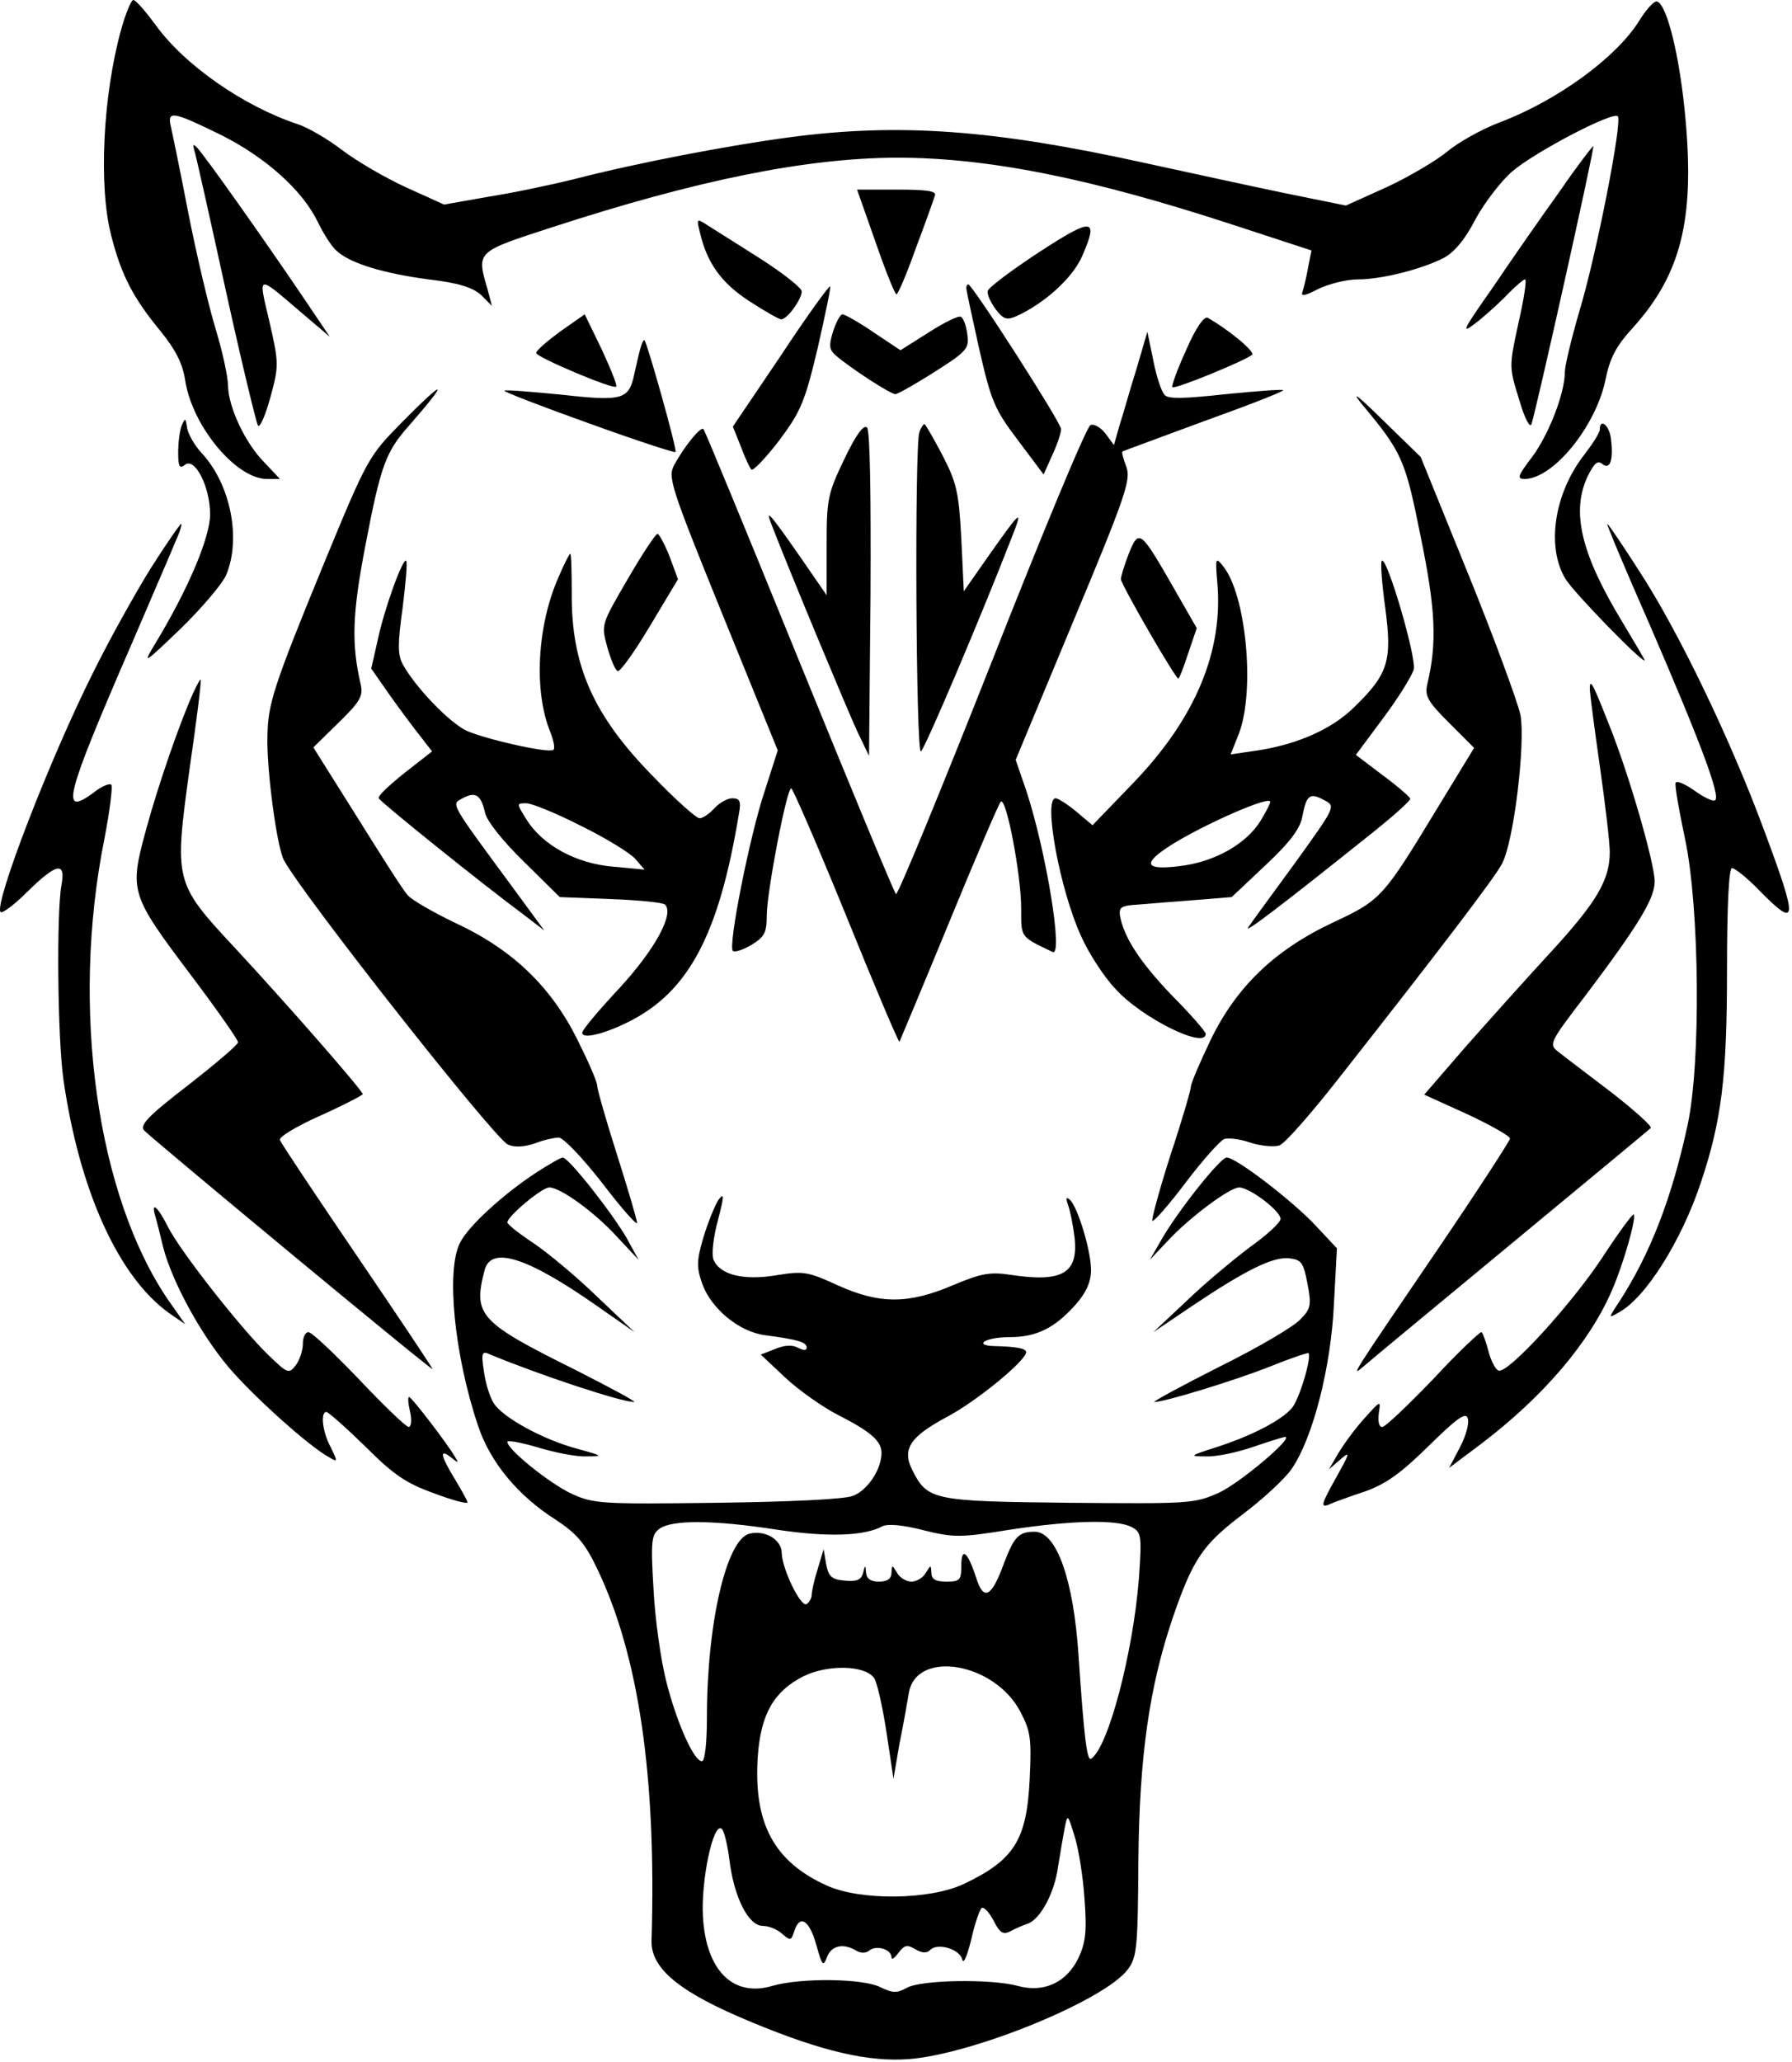
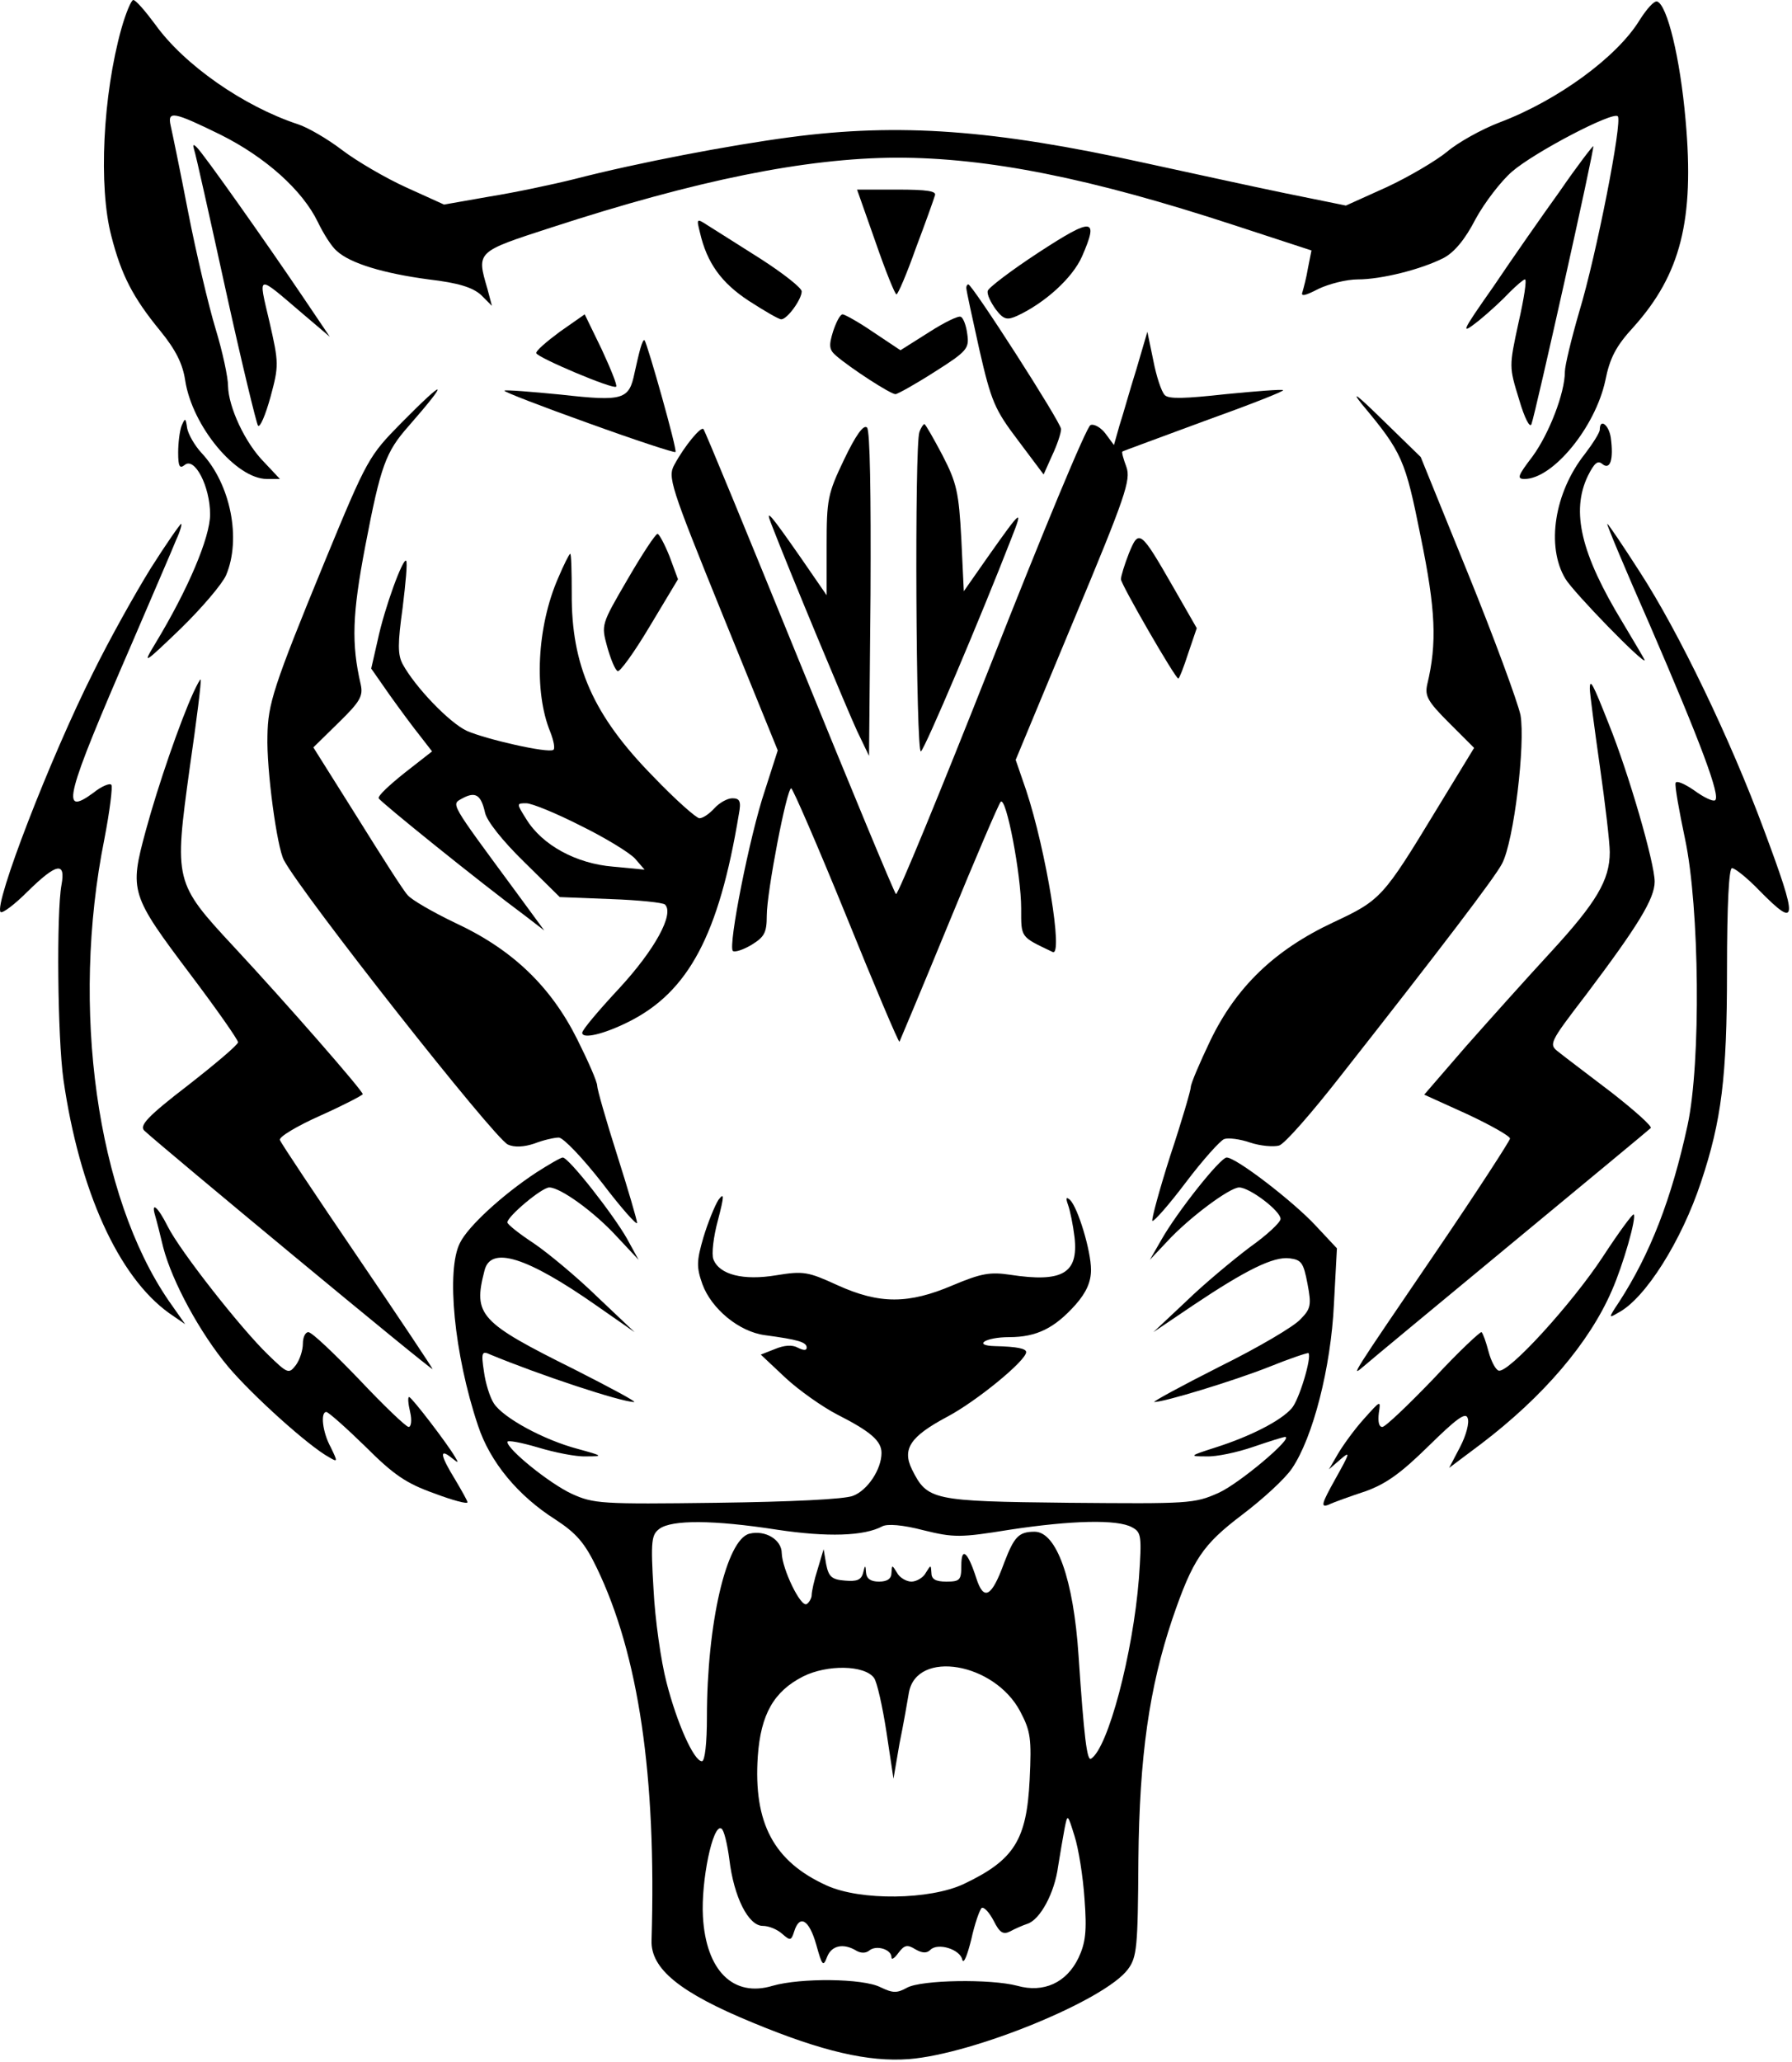
<svg xmlns="http://www.w3.org/2000/svg" viewBox="0 0 479 551" fill="none">
  <path d="M32.424 7.733C27.491 25.467 26.291 49.867 29.758 63.067C32.424 73.467 35.491 79.467 42.824 88.4C46.958 93.467 48.824 97.2 49.491 101.6C51.358 113.867 63.091 128 71.358 128H74.824L70.691 123.6C65.491 118.4 61.091 108.8 60.958 103.2C60.958 100.8 59.491 94 57.624 87.867C55.758 81.733 52.424 67.6 50.291 56.667C48.157 45.6 46.024 35.333 45.624 33.6C44.691 29.467 46.424 29.867 58.958 36C70.957 42 80.824 50.8 84.957 59.333C86.424 62.4 88.691 66 90.024 67.067C93.624 70.4 102.558 73.067 114.558 74.667C122.558 75.6 126.291 76.8 128.558 78.8L131.491 81.733L130.291 77.2C127.358 67.2 127.224 67.333 147.358 60.8C186.291 48.133 215.224 42.267 239.624 42.133C264.158 42.133 291.491 47.6 329.758 60.133L350.558 66.933L349.624 71.6C349.224 74.133 348.424 77.067 348.158 78C347.624 79.333 348.824 79.067 352.424 77.2C355.224 75.867 359.891 74.667 362.958 74.667C369.224 74.667 379.891 72 385.891 68.933C388.691 67.467 391.624 64 394.424 58.533C396.824 54.133 401.224 48.4 404.158 45.867C410.158 40.667 431.091 29.733 432.424 31.067C433.758 32.267 426.691 68.267 422.158 83.2C420.024 90.533 418.291 97.733 418.291 99.333C418.291 105.067 414.024 116 409.624 122C405.758 127.067 405.358 128 407.491 128C415.091 128 426.424 114.133 429.091 101.733C430.291 95.733 431.891 92.533 436.691 87.333C449.224 73.333 452.958 58.8 450.558 32.133C449.091 15.333 445.624 1.333 442.958 0.4C442.158 0.133 440.158 2.4 438.291 5.333C432.291 15.2 416.424 26.8 400.958 32.667C396.024 34.533 389.624 38.133 386.824 40.533C383.891 42.933 376.691 47.2 370.691 50L359.758 54.933L343.358 51.6C334.291 49.733 317.358 46 305.624 43.467C265.624 34.667 240.424 32.8 211.224 36.667C195.091 38.8 170.558 43.467 153.491 47.867C147.624 49.333 137.491 51.467 130.824 52.533L118.691 54.667L108.691 50.133C103.091 47.6 95.358 43.067 91.491 40.133C87.491 37.067 82.157 34 79.624 33.2C65.091 28.4 49.224 17.333 41.491 6.533C38.824 2.933 36.291 -6.67572e-06 35.624 -6.67572e-06C35.091 -6.67572e-06 33.624 3.467 32.424 7.733Z" fill="black" />
  <path d="M51.891 40C52.291 41.067 56.025 57.867 60.291 77.333C64.558 96.8 68.558 113.2 68.958 113.733C69.491 114.4 70.958 110.933 72.291 106.133C74.558 97.733 74.558 97.067 72.025 86C68.958 72.933 68.425 73.2 81.091 84L88.158 90L80.958 79.333C70.958 64.533 54.291 40.933 52.558 39.333C51.625 38.4 51.491 38.667 51.891 40Z" fill="black" />
  <path d="M416.958 51.066C412.158 57.733 404.158 69.2 399.224 76.533C390.424 89.067 390.291 89.6 395.224 85.733C398.024 83.467 401.758 80 403.491 78.133C405.358 76.267 407.224 74.667 407.624 74.667C408.158 74.667 407.358 79.867 405.891 86.267C403.358 98 403.358 98 406.024 106.667C407.491 111.733 408.958 114.533 409.358 113.333C410.424 110.533 426.291 39.467 425.891 39.066C425.758 38.933 421.624 44.267 416.958 51.066Z" fill="black" />
  <path d="M234.024 64.667C236.691 72.4 239.224 78.667 239.624 78.667C240.024 78.667 242.424 73.067 244.824 66.267C247.357 59.6 249.624 53.2 249.891 52.267C250.424 51.067 247.891 50.667 239.757 50.667H229.091L234.024 64.667Z" fill="black" />
  <path d="M187.092 62.134C188.958 70.267 192.825 75.601 200.158 80.401C204.292 83.067 208.158 85.334 208.825 85.334C210.425 85.334 214.292 80.001 214.292 77.867C214.292 76.934 209.358 73.067 203.358 69.201C197.225 65.334 190.958 61.334 189.225 60.267C186.158 58.267 186.158 58.401 187.092 62.134Z" fill="black" />
  <path d="M277.625 67.467C270.291 72.267 264.158 76.933 264.025 77.733C263.758 78.667 264.825 80.8 266.158 82.667C268.291 85.467 269.225 85.6 271.891 84.4C279.358 80.933 286.691 74.267 289.225 68.533C293.758 58.133 292.158 58 277.625 67.467Z" fill="black" />
-   <path d="M208.692 95.067L195.892 114.001L198.025 119.334C199.092 122.267 200.425 125.067 200.825 125.467C201.225 126.001 204.558 122.534 208.158 117.867C214.025 110.001 215.092 107.601 218.558 93.067C220.558 84.134 222.158 76.801 221.892 76.534C221.625 76.267 215.625 84.534 208.692 95.067Z" fill="black" />
  <path d="M258.291 76.933C258.291 77.6 259.891 84.933 261.758 93.333C264.958 107.333 265.891 109.466 272.158 117.733L278.958 126.8L281.224 121.733C282.558 118.933 283.624 115.733 283.624 114.666C283.624 112.933 259.891 76 258.824 76C258.558 76 258.291 76.4 258.291 76.933Z" fill="black" />
  <path d="M149.624 88.667C146.024 91.334 143.091 93.867 143.358 94.401C143.758 95.601 163.891 104.134 164.691 103.334C165.091 103.067 163.224 98.534 160.824 93.334L156.291 84.001L149.624 88.667Z" fill="black" />
  <path d="M222.691 88.534C221.491 92.401 221.624 93.467 223.491 95.067C227.358 98.401 238.024 105.334 239.358 105.334C239.891 105.334 244.691 102.667 249.891 99.334C258.558 93.867 259.091 93.067 258.558 89.334C258.291 87.067 257.491 84.934 256.824 84.667C256.291 84.267 252.424 86.134 248.291 88.801L240.691 93.601L233.491 88.801C229.624 86.134 225.758 84.001 225.224 84.001C224.558 84.001 223.491 86.134 222.691 88.534Z" fill="black" />
-   <path d="M317.091 93.467C314.691 98.667 313.091 103.2 313.358 103.467C314.025 104.134 333.091 96.267 334.691 94.8C335.491 94 328.691 88.267 322.825 84.933C321.891 84.4 319.625 87.6 317.091 93.467Z" fill="black" />
  <path d="M303.758 98.667C302.025 104.134 300.158 110.934 299.225 113.734L297.758 118.934L295.491 115.867C294.291 114.267 292.425 113.2 291.491 113.6C290.425 114 278.558 142.667 264.958 177.2C251.358 211.6 239.891 239.467 239.491 238.934C238.958 238.4 227.358 210.4 213.625 176.667C199.891 142.934 188.425 115.067 188.025 114.667C187.358 113.867 182.958 119.2 180.291 124.134C178.425 127.467 179.091 129.6 193.091 164.134L207.891 200.534L204.425 211.334C200.425 223.2 194.558 252.8 195.891 254.134C196.425 254.534 198.558 253.867 200.825 252.534C204.291 250.4 204.958 249.334 204.958 244.667C204.958 238.4 210.291 210.667 211.491 210.667C211.891 210.667 218.558 226 226.158 244.667C233.758 263.467 240.158 278.534 240.425 278.4C240.558 278.134 246.558 263.867 253.625 246.667C260.691 229.467 266.958 214.8 267.491 214.267C268.958 212.8 272.958 233.734 272.958 242.8C272.958 250.667 272.691 250.267 281.358 254.4C284.291 255.867 279.625 227.334 274.291 211.2L271.491 203.067L286.958 165.867C300.958 132.4 302.291 128.267 301.091 124.8C300.291 122.667 299.758 120.8 300.025 120.667C300.158 120.534 310.025 116.934 321.891 112.534C333.758 108.267 343.358 104.534 342.958 104.267C342.691 104 335.758 104.534 327.625 105.334C316.691 106.534 312.425 106.667 311.358 105.6C310.425 104.667 309.091 100.534 308.291 96.4L306.691 88.667L303.758 98.667Z" fill="black" />
  <path d="M171.225 92.933C170.825 94.267 170.158 97.2 169.625 99.6C168.158 106.8 166.691 107.333 150.025 105.467C141.891 104.667 135.091 104.133 134.825 104.4C134.558 104.667 144.558 108.533 157.225 113.067C169.758 117.6 180.291 121.067 180.558 120.8C181.091 120.267 173.091 92 172.291 90.933C172.025 90.667 171.625 91.6 171.225 92.933Z" fill="black" />
  <path d="M364.024 108C374.824 120.934 375.624 122.8 379.758 143.467C383.758 162.934 384.158 171.867 381.491 182.934C380.824 186 381.624 187.467 387.358 193.2L394.024 199.867L384.024 216.267C369.624 240 369.091 240.534 356.291 246.534C340.691 253.867 330.424 263.734 323.491 278.134C320.691 284 318.291 289.6 318.291 290.534C318.291 291.334 315.891 299.6 312.824 308.8C309.891 318 307.758 325.867 308.024 326.267C308.424 326.534 312.424 322 316.958 316C321.491 310 326.158 304.8 327.224 304.4C328.291 304 331.491 304.4 334.158 305.334C336.958 306.267 340.424 306.534 341.891 306.134C343.358 305.734 350.691 297.334 358.291 287.6C384.824 253.867 399.758 234.267 401.491 230.8C404.691 224.8 407.758 198.667 406.424 191.067C405.624 187.467 399.358 170.4 392.424 153.334L379.758 122.134L369.491 112.134C362.958 105.734 360.958 104.134 364.024 108Z" fill="black" />
  <path d="M107.358 112.934C98.558 121.867 98.158 122.534 86.825 150.001C72.958 183.734 71.625 188.134 71.491 196.667C71.225 205.734 74.025 226.401 75.891 229.867C80.691 238.934 132.025 304.134 135.758 305.867C137.491 306.667 140.025 306.534 142.825 305.601C145.225 304.667 148.158 304.001 149.358 304.001C150.558 304.001 155.758 309.467 160.958 316.134C166.025 322.801 170.291 327.601 170.291 326.801C170.291 326.134 167.891 317.867 164.958 308.667C162.025 299.467 159.625 291.067 159.625 290.134C159.625 289.067 157.225 283.601 154.291 277.734C147.225 263.601 136.958 253.734 121.758 246.667C115.625 243.734 109.891 240.401 108.958 239.201C107.891 238.134 101.891 228.667 95.491 218.401L83.758 199.734L90.558 193.067C96.291 187.467 97.091 186.001 96.425 182.934C93.891 172.001 94.158 164.134 97.625 146.001C101.758 124.401 103.091 120.801 109.225 113.867C120.291 101.201 119.358 100.801 107.358 112.934Z" fill="black" />
  <path d="M48.558 113.733C48.024 115.067 47.624 118.4 47.624 120.933C47.624 124.667 48.024 125.333 49.358 124.267C52.024 122 56.158 130 56.158 137.467C56.158 143.6 50.291 157.467 41.491 172C38.024 177.733 38.291 177.6 48.291 168C53.891 162.533 59.358 156.133 60.424 153.733C64.558 144 61.624 129.333 53.891 121.067C52.024 119.067 50.291 116 50.024 114.4C49.624 111.6 49.491 111.6 48.558 113.733Z" fill="black" />
  <path d="M225.625 122.8C221.225 132 220.958 133.467 220.958 145.867V159.067L214.158 149.2C205.891 137.333 204.425 135.6 206.158 140C211.091 152.8 226.558 189.867 229.091 195.333L232.291 202L232.691 158.8C232.825 131.867 232.558 115.067 231.758 114.267C230.825 113.333 228.691 116.4 225.625 122.8Z" fill="black" />
  <path d="M245.758 115.467C244.424 118.8 244.824 201.6 246.158 200.8C247.224 200.133 262.158 164.933 270.291 144C273.624 135.6 273.091 136 264.158 148.667L257.624 158L256.958 144C256.291 131.6 255.758 129.067 251.891 121.6C249.491 117.067 247.358 113.333 247.091 113.333C246.824 113.333 246.158 114.267 245.758 115.467Z" fill="black" />
  <path d="M427.624 114.8C427.624 115.6 425.758 118.534 423.624 121.334C415.491 131.6 413.224 146 418.424 154.667C420.558 158.267 439.624 177.867 439.624 176.4C439.624 176.267 436.958 171.734 433.758 166.4C422.558 148 419.891 136.667 424.424 127.2C426.158 123.734 427.091 122.934 428.291 124C430.424 125.734 431.358 122.8 430.558 116.934C430.024 113.467 427.624 111.734 427.624 114.8Z" fill="black" />
  <path d="M40.291 151.867C36.158 158.534 29.225 170.934 24.958 179.601C13.358 202.667 -1.709 241.734 0.158 243.734C0.691 244.134 3.891 241.734 7.358 238.267C15.091 230.667 17.625 230.134 16.425 236.534C15.091 243.867 15.358 277.201 16.958 288.534C21.225 318.134 31.625 341.201 45.225 350.934L49.491 353.867L45.091 347.601C25.891 319.601 18.825 269.467 27.891 224.267C29.358 216.667 30.158 210.134 29.758 209.734C29.358 209.201 27.091 210.134 24.958 211.867C16.025 218.401 17.358 213.201 35.225 172.001C40.691 159.201 46.158 146.667 47.091 144.267C48.158 142.001 48.691 140.001 48.425 140.001C48.158 140.001 44.425 145.334 40.291 151.867Z" fill="black" />
  <path d="M440.958 166.934C454.558 198.4 460.024 212.934 458.424 213.867C457.891 214.267 455.358 213.067 452.824 211.2C450.291 209.467 448.158 208.534 447.891 209.2C447.624 210 448.824 216.667 450.424 224.267C454.291 242.534 454.691 284 451.091 300.667C446.824 320.4 441.091 335.067 432.824 347.867C429.891 352.267 429.891 352.4 432.558 350.8C439.758 347.067 449.491 331.6 454.691 315.867C460.158 299.467 461.624 287.867 461.624 259.6C461.624 241.334 462.158 232 462.958 232C463.758 232 467.091 234.667 470.291 238C480.558 248.4 480.691 246.4 471.491 221.734C462.558 197.6 448.691 168.8 438.291 152.8C433.758 145.734 429.891 140 429.624 140C429.358 140 434.424 152.134 440.958 166.934Z" fill="black" />
  <path d="M167.758 154.8C160.691 166.933 160.691 166.933 162.291 172.8C163.225 176.133 164.425 179.067 165.091 179.333C165.625 179.733 169.491 174.4 173.625 167.467L181.225 154.8L178.958 148.667C177.625 145.333 176.158 142.667 175.758 142.667C175.225 142.667 171.625 148.133 167.758 154.8Z" fill="black" />
  <path d="M301.758 147.867C300.558 150.934 299.625 154.001 299.625 154.801C299.625 156.134 314.158 181.334 314.958 181.334C315.225 181.334 316.425 178.267 317.625 174.534L319.892 167.867L313.625 156.934C304.825 141.601 304.425 141.334 301.758 147.867Z" fill="black" />
  <path d="M149.225 154.4C143.491 167.467 142.691 184.933 147.091 195.6C148.025 198 148.425 200.133 147.891 200.4C146.425 201.333 130.025 197.6 124.825 195.333C120.158 193.2 110.958 183.6 107.625 177.467C106.291 174.933 106.291 172 107.625 162.4C108.425 155.867 108.958 150.267 108.558 149.867C107.758 148.933 102.825 162.267 100.958 171.067L99.225 178.667L104.158 185.733C106.825 189.467 110.558 194.533 112.291 196.667L115.491 200.8L108.158 206.533C104.158 209.733 100.958 212.667 101.225 213.333C101.625 214.267 128.558 236 140.291 244.667L145.491 248.667L138.158 238.667C119.891 213.867 120.558 215.067 123.625 213.333C127.091 211.467 128.558 212.4 129.625 217.067C130.025 219.333 134.425 224.8 140.025 230.267L149.625 239.733L163.225 240.267C170.691 240.533 177.225 241.2 177.758 241.733C180.291 244.267 174.958 253.867 165.625 264C160.158 269.867 155.625 275.2 155.625 276C155.625 277.733 161.358 276.4 168.025 273.067C184.025 265.067 192.158 249.867 197.491 217.6C198.158 214.133 197.758 213.333 195.758 213.333C194.425 213.333 192.291 214.533 190.958 216C189.625 217.467 187.891 218.667 186.958 218.667C186.158 218.667 180.558 213.733 174.691 207.6C158.558 191.2 152.691 177.867 152.825 158.533C152.825 152.667 152.691 148 152.425 148C152.158 148 150.691 150.933 149.225 154.4ZM155.225 220.667C161.758 223.867 168.291 227.867 169.758 229.467L172.291 232.4L163.891 231.6C154.025 230.8 144.958 225.867 140.691 218.933C138.025 214.667 138.025 214.667 140.691 214.667C142.158 214.667 148.691 217.333 155.225 220.667Z" fill="black" />
-   <path d="M325.358 155.333C327.091 173.866 319.625 191.866 302.958 209.2L292.025 220.533L287.758 216.933C285.358 214.933 282.825 213.333 282.158 213.333C278.825 213.333 283.225 237.6 288.958 250.133C290.958 254.666 295.091 261.066 298.158 264.266C305.091 272 322.291 280.533 322.291 276.266C322.291 275.733 318.291 271.066 313.225 266C304.691 257.066 300.425 250.533 299.358 244.666C299.091 242.4 299.758 242 304.291 241.733C307.225 241.466 314.025 240.933 319.358 240.533L329.225 239.733L338.291 231.2C344.958 224.933 347.625 221.333 348.158 218C349.225 212.4 350.158 211.733 354.025 213.866C357.091 215.466 356.958 215.6 346.025 230.8C339.891 239.2 334.291 246.8 333.625 247.866C332.558 249.6 342.691 241.866 368.025 221.6C372.958 217.6 376.958 214 376.958 213.466C376.958 213.066 373.625 210.133 369.625 207.2L362.425 201.733L369.758 191.866C373.758 186.533 377.358 180.666 377.891 178.933C378.691 175.866 370.691 148.533 369.358 149.866C368.958 150.133 369.358 155.866 370.291 162.533C372.158 176.666 371.091 180.133 361.891 189.066C355.891 194.933 346.558 199.066 335.358 200.666L328.958 201.6L331.225 195.866C335.491 184.4 333.091 158.933 326.958 151.333C324.958 148.8 324.825 149.066 325.358 155.333ZM336.958 219.333C333.091 225.6 324.558 230.4 315.225 231.466C306.691 232.533 305.358 231.066 311.358 226.933C318.558 221.866 338.158 212.933 339.491 214.133C339.758 214.4 338.558 216.666 336.958 219.333Z" fill="black" />
  <path d="M51.758 184.933C48.158 192.8 42.291 209.733 38.958 222C34.558 238.267 34.825 239.067 51.091 260.667C58.025 269.867 63.625 277.867 63.625 278.533C63.625 279.2 57.625 284.267 50.291 290C39.358 298.4 37.225 300.8 38.558 302.133C42.958 306.267 115.625 366.533 115.625 365.867C115.625 365.6 106.558 352 95.491 335.733C84.425 319.467 75.091 305.467 74.825 304.667C74.425 303.867 79.358 300.933 85.625 298.133C91.891 295.333 96.958 292.667 96.958 292.4C96.958 291.467 76.691 268.267 62.558 253.067C46.558 235.867 46.558 235.467 50.691 205.333C52.558 192.533 53.891 181.867 53.625 181.6C53.491 181.467 52.691 182.933 51.758 184.933Z" fill="black" />
  <path d="M424.958 184.134C424.958 185.2 426.158 194.4 427.624 204.667C429.091 214.934 430.291 225.2 430.291 227.734C430.291 235.2 426.691 241.2 414.558 254.4C408.158 261.334 397.891 272.8 391.758 279.734L380.691 292.534L392.158 297.734C398.424 300.667 403.624 303.6 403.624 304.267C403.624 304.8 394.824 318.4 384.024 334.267C360.958 368.134 360.958 368.134 364.424 365.2C365.758 364 383.491 349.334 403.624 332.667C423.758 316 440.691 302 441.224 301.467C441.758 301.067 436.958 296.8 430.824 292C424.558 287.2 418.158 282.4 416.691 281.2C413.891 279.067 414.024 278.8 424.024 265.734C437.891 247.334 442.291 240.134 442.291 235.6C442.291 230.667 435.358 206.667 430.024 193.467C425.758 182.667 424.958 181.067 424.958 184.134Z" fill="black" />
  <path d="M143.358 313.334C134.425 319.2 125.091 327.734 122.958 332.134C119.225 339.334 121.358 361.867 127.758 380.934C130.958 390.667 138.425 399.734 148.558 406.134C154.025 409.734 156.291 412.267 159.491 418.934C170.691 442.134 175.491 474.534 174.158 518.534C173.891 526.134 181.758 532.534 201.225 540.534C219.891 548.267 232.158 551.067 242.958 550.267C260.158 548.934 295.358 534.534 301.491 526.267C303.891 523.067 304.158 520.4 304.291 497.067C304.558 469.2 307.225 450.934 313.358 432.667C318.825 416.667 321.491 412.8 332.025 404.8C337.491 400.667 343.491 395.2 345.358 392.4C350.958 384.134 355.758 365.467 356.558 348.534L357.358 333.6L351.491 327.334C345.491 320.934 330.425 309.334 327.891 309.334C326.158 309.334 314.558 324 310.425 331.334L307.358 336.667L311.891 331.867C317.758 325.467 328.691 317.334 331.225 317.334C334.025 317.334 342.291 323.6 342.291 325.734C342.291 326.667 338.558 330.134 334.025 333.334C329.625 336.667 321.891 343.067 317.091 347.734L308.291 356L318.958 348.8C333.091 339.334 340.425 335.734 344.691 336.267C347.891 336.667 348.425 337.467 349.491 343.067C350.558 348.667 350.425 349.734 347.625 352.534C346.025 354.4 336.291 360.134 326.025 365.2C315.758 370.4 307.891 374.667 308.558 374.667C311.225 374.667 329.625 369.067 339.091 365.334C344.691 363.067 349.491 361.467 349.758 361.6C350.691 362.667 347.225 374.267 345.225 376.4C342.291 379.734 334.158 383.867 324.958 386.8C317.891 389.067 317.758 389.2 322.425 389.2C325.091 389.334 330.691 388.134 334.958 386.667C339.225 385.2 343.091 384 343.491 384C346.025 384 331.358 396.4 325.758 398.934C319.225 401.867 317.758 401.867 285.625 401.6C249.091 401.2 247.891 400.934 243.758 392.667C241.091 387.2 243.358 383.867 253.091 378.667C260.958 374.534 274.291 363.6 274.291 361.334C274.291 360.4 271.891 359.867 266.025 359.734C259.891 359.6 263.358 357.334 269.758 357.334C277.091 357.334 281.891 354.934 287.491 348.667C290.425 345.334 291.625 342.534 291.625 339.334C291.625 334.267 288.158 322.8 286.025 320.667C284.958 319.734 284.825 320.134 285.491 322C286.025 323.467 286.825 327.334 287.225 330.667C288.291 340.267 284.025 342.8 270.025 340.667C264.691 339.867 262.291 340.267 254.691 343.467C242.825 348.534 235.091 348.534 223.891 343.467C216.025 339.867 214.825 339.6 207.491 340.8C198.691 342.267 192.291 340.667 190.691 336.534C190.158 335.2 190.691 330.534 191.891 326.134C193.625 319.467 193.625 318.534 192.025 320.667C191.091 322.134 189.225 326.667 188.025 330.667C186.158 337.067 186.158 338.667 187.758 343.2C190.158 349.734 197.491 355.867 204.425 356.8C213.358 358 215.625 358.667 215.625 360.134C215.625 360.934 214.825 360.934 213.225 360.134C211.758 359.334 209.625 359.467 207.091 360.534L203.358 362L210.025 368.267C213.625 371.6 219.891 376 223.758 378C232.691 382.534 235.625 385.067 235.625 388.267C235.625 392.667 231.891 398.267 228.025 399.734C225.758 400.667 211.491 401.334 191.625 401.6C160.691 402 158.691 401.867 152.825 399.2C146.825 396.4 135.625 387.334 135.625 385.334C135.625 384.8 139.225 385.467 143.758 386.8C148.158 388.134 154.025 389.334 156.691 389.2C161.358 389.2 161.225 389.067 154.425 387.2C145.358 384.8 134.558 378.934 132.025 375.067C130.958 373.467 129.758 369.6 129.358 366.534C128.558 361.334 128.825 360.934 131.091 362C144.291 367.467 166.025 374.667 169.491 374.667C170.291 374.667 163.091 370.8 153.625 366C128.158 353.334 126.425 351.467 129.491 339.6C131.091 332.8 140.825 335.867 159.491 348.934L169.625 356L159.625 346.534C154.158 341.2 146.425 334.8 142.691 332.267C138.825 329.734 135.625 327.2 135.625 326.667C135.625 325.067 144.825 317.334 146.825 317.334C149.758 317.334 158.691 323.734 164.825 330.4L170.691 336.667L167.625 331.067C164.025 324.667 152.025 309.334 150.425 309.334C149.891 309.334 146.691 311.2 143.358 313.334ZM207.758 408.8C221.091 410.8 230.958 410.534 235.891 407.867C237.225 407.2 241.225 407.467 246.825 408.934C254.958 410.934 256.691 410.934 269.891 408.8C286.558 406.267 298.691 406 302.558 408.134C305.091 409.467 305.225 410.4 304.425 421.867C302.825 442 296.158 467.2 291.625 470C290.558 470.667 289.758 464.267 288.291 442.4C286.958 422.134 282.425 409.334 276.558 409.334C272.291 409.334 271.091 410.667 268.425 417.6C265.091 426.8 262.958 428 260.958 421.734C258.691 414.667 256.958 413.2 256.958 418.4C256.958 422.267 256.558 422.667 252.958 422.667C250.025 422.667 248.958 422 248.958 420.267C248.825 418.134 248.825 418.134 247.491 420.267C246.825 421.6 244.958 422.667 243.625 422.667C242.291 422.667 240.425 421.6 239.758 420.267C238.425 418.134 238.425 418.134 238.291 420.267C238.291 421.867 237.225 422.667 234.958 422.667C232.691 422.667 231.625 421.867 231.491 420.267C231.358 418.134 231.225 418.134 230.691 420.4C230.158 422.267 228.958 422.667 225.891 422.4C222.291 422.134 221.491 421.334 220.825 418L220.158 414L218.558 419.334C217.625 422.267 216.958 425.334 216.958 426.267C216.958 427.067 216.291 428.267 215.625 428.667C214.025 429.6 209.091 419.334 208.958 415.067C208.958 411.467 204.558 408.8 200.291 409.867C194.158 411.467 188.958 433.867 188.958 458.934C188.958 465.734 188.425 470.667 187.625 470.667C185.491 470.667 180.958 460.534 178.158 449.6C176.691 444 175.091 432.8 174.691 424.8C173.891 411.6 174.158 410.134 176.291 408.534C179.625 406.134 190.558 406.134 207.758 408.8ZM233.625 448.4C234.425 449.467 235.891 456 236.958 462.934L238.825 475.334L240.425 466C241.491 460.8 242.558 454.667 242.958 452.267C245.091 440.8 265.758 444.267 272.691 457.334C275.491 462.667 275.758 464.534 275.225 475.6C274.425 491.734 271.091 497.067 257.625 503.467C248.558 507.734 230.025 508 220.958 503.867C206.825 497.467 201.358 487.2 202.558 469.334C203.358 458.134 206.825 452 214.691 448C221.091 444.8 231.091 444.934 233.625 448.4ZM289.891 507.467C290.558 516.134 290.158 519.2 288.291 523.2C285.091 529.867 278.958 532.667 271.891 530.667C264.825 528.8 246.291 529.067 242.425 531.2C239.758 532.667 238.691 532.667 235.358 531.067C230.691 528.667 214.025 528.534 206.558 530.667C196.025 533.867 188.691 526.667 187.891 512.134C187.358 502.667 190.558 487.2 192.825 488.667C193.491 488.934 194.425 492.8 194.958 496.934C196.158 506.934 200.025 514.667 203.891 514.667C205.491 514.667 207.758 515.6 209.091 516.8C211.225 518.667 211.491 518.667 212.291 516.134C213.758 511.467 216.291 513.067 218.158 519.6C219.758 525.334 220.025 525.734 221.091 522.934C222.291 519.867 225.491 519.2 228.958 521.334C230.158 522 231.491 522 232.425 521.2C234.291 519.734 238.291 520.934 238.291 523.067C238.291 523.867 239.091 523.334 240.158 521.867C241.758 519.734 242.558 519.6 244.691 520.934C246.558 522 247.758 522 248.691 521.067C250.691 519.067 256.691 520.934 257.225 523.734C257.625 524.934 258.558 522.534 259.625 518.267C260.558 514 261.891 510.267 262.425 509.867C263.091 509.6 264.425 511.067 265.625 513.334C267.225 516.534 268.158 517.067 270.025 516.134C271.225 515.467 273.358 514.534 274.558 514.134C278.025 513.067 281.891 505.867 282.825 498.8C283.358 495.467 284.158 490.8 284.558 488.667C285.358 484.667 285.358 484.667 287.225 490.667C288.291 494 289.491 501.467 289.891 507.467Z" fill="black" />
  <path d="M41.491 324.934C41.891 326.267 42.825 330.001 43.625 333.334C46.025 342.534 53.491 356.267 60.958 365.201C67.358 372.801 82.558 386.534 88.025 389.467C90.291 390.801 90.291 390.667 88.425 386.801C86.158 382.667 85.625 377.334 87.225 377.334C87.758 377.334 92.425 381.467 97.625 386.534C105.225 394.134 108.558 396.401 116.025 399.067C120.958 400.934 124.958 402.001 124.958 401.467C124.958 401.067 123.358 398.267 121.625 395.334C117.758 389.067 117.358 386.934 120.558 389.467C122.558 391.067 122.691 391.067 121.625 389.334C119.625 385.867 110.025 373.334 109.358 373.334C108.958 373.334 109.091 375.067 109.625 377.334C110.158 379.601 109.891 381.334 109.225 381.334C108.558 381.334 102.558 375.601 96.025 368.667C89.358 361.734 83.358 356.001 82.425 356.001C81.625 356.001 80.958 357.334 80.958 359.067C80.958 360.801 80.158 363.334 79.091 364.801C77.225 367.201 76.958 367.201 71.625 362.001C64.558 355.201 48.158 334.401 44.825 327.734C42.158 322.401 40.291 320.934 41.491 324.934Z" fill="black" />
  <path d="M428.425 335.867C420.291 348.267 403.091 367.2 400.558 366.267C399.758 366 398.558 363.734 397.891 361.2C397.225 358.667 396.425 356.4 396.025 356C395.758 355.734 389.891 361.2 383.225 368.4C376.425 375.467 370.291 381.334 369.491 381.334C368.558 381.334 368.291 379.867 368.558 377.6C369.091 374.134 369.091 374.134 364.558 379.2C362.025 382 358.958 386.267 357.625 388.534L355.225 392.667L358.291 390C361.091 387.6 360.825 388.267 356.958 395.2C353.225 401.867 352.958 402.934 355.091 402.134C356.425 401.467 360.958 399.867 364.958 398.534C370.558 396.534 374.558 393.6 381.891 386.4C389.358 379.067 391.758 377.334 392.291 378.934C392.825 380.134 391.891 383.6 390.291 386.667L387.358 392.267L395.891 385.867C412.558 373.2 424.825 358.8 430.825 344.934C433.891 338 437.491 325.334 436.691 324.534C436.425 324.267 432.691 329.334 428.425 335.867Z" fill="black" />
</svg>